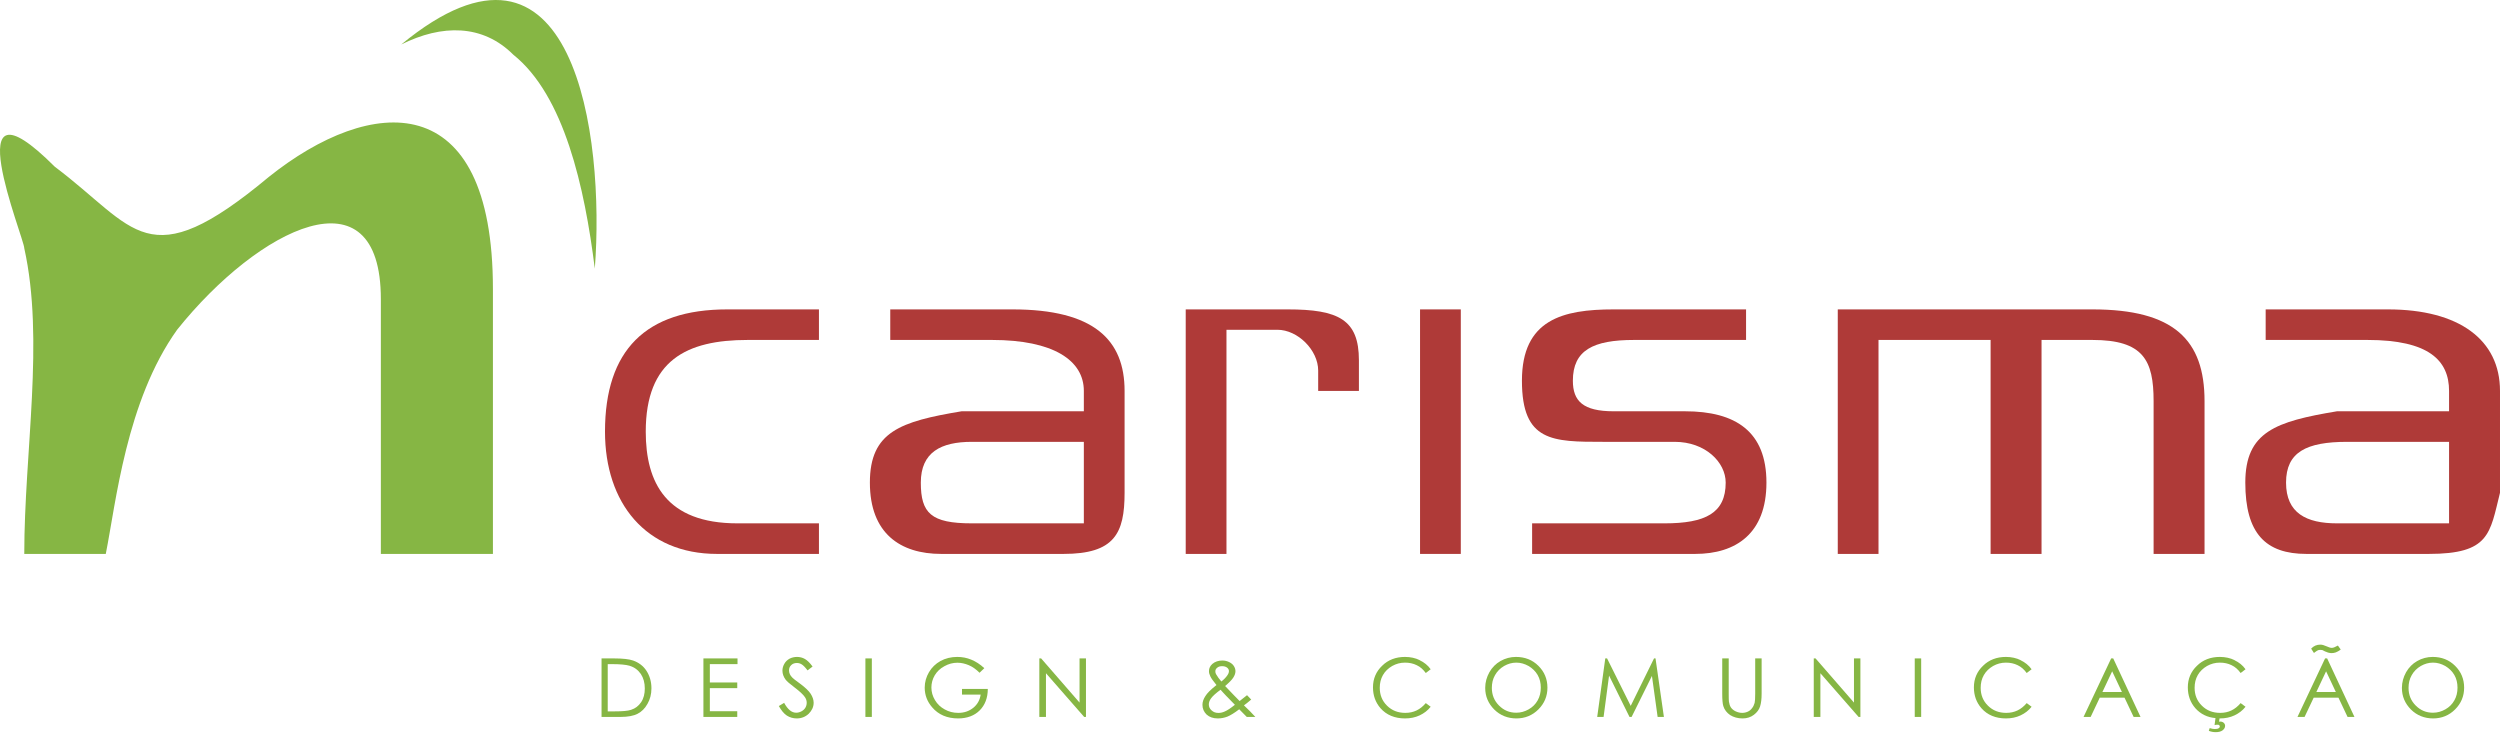
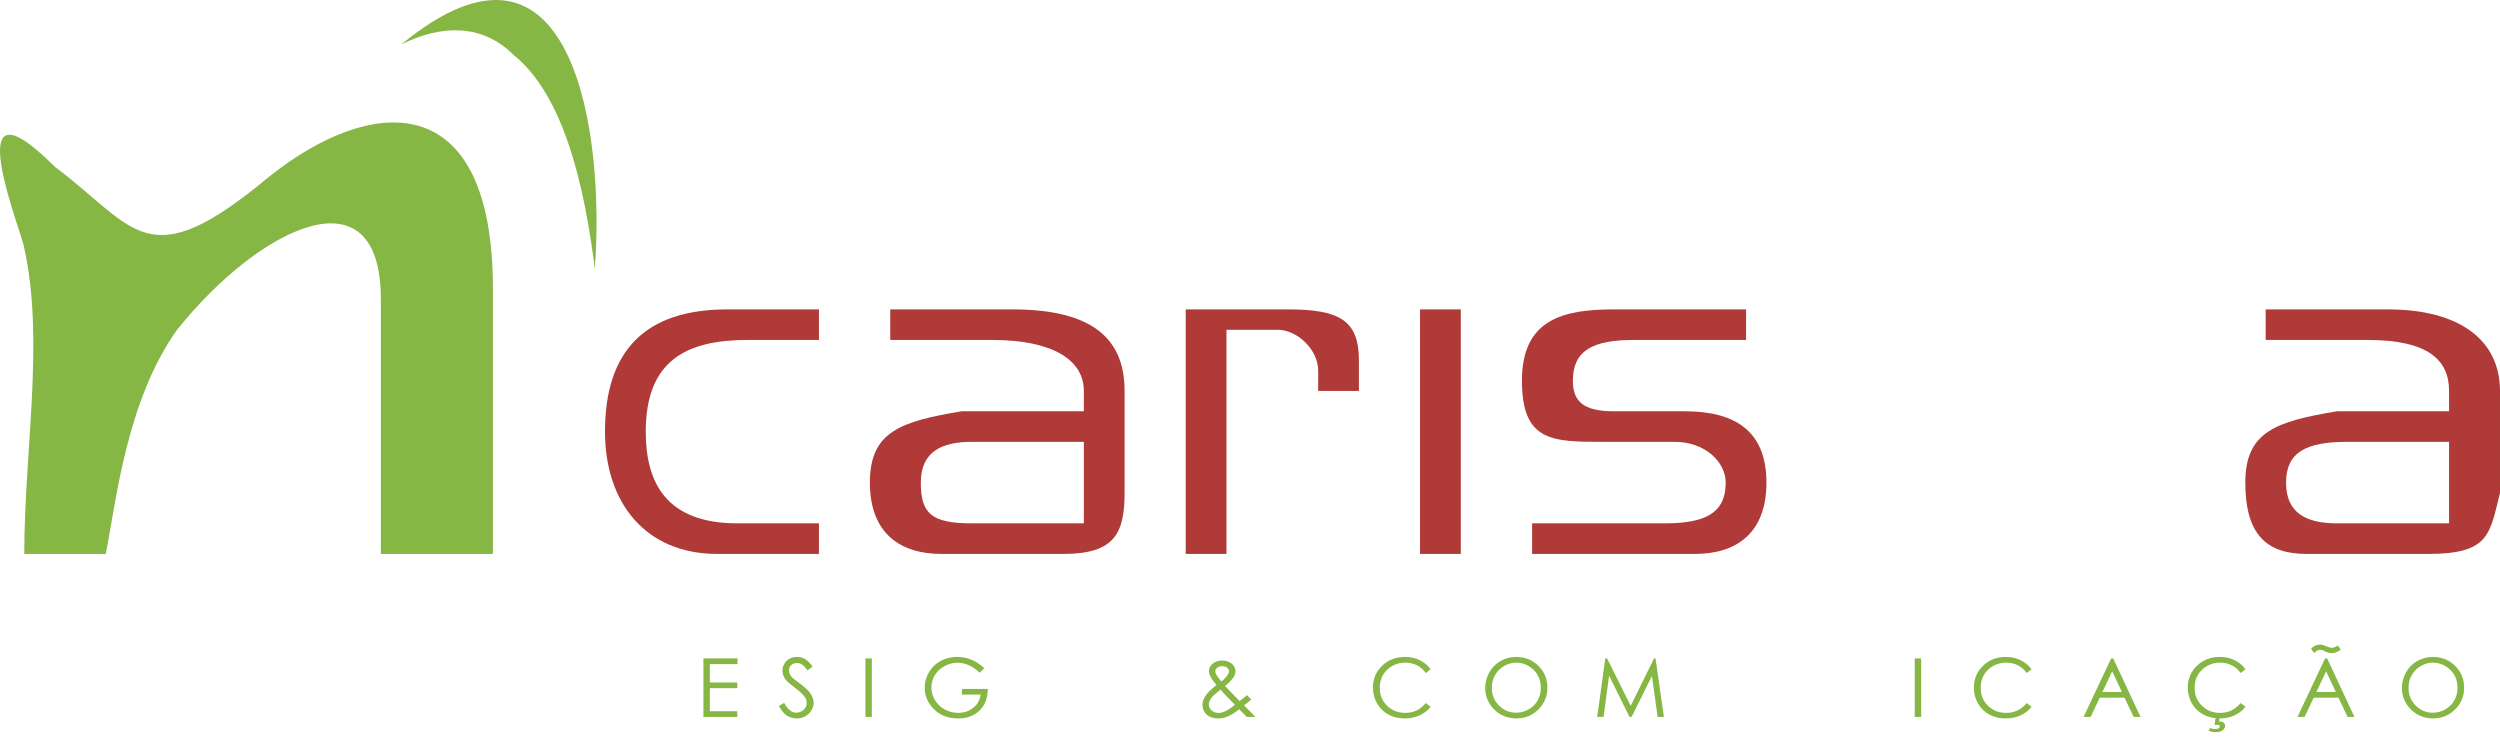
<svg xmlns="http://www.w3.org/2000/svg" xmlns:xlink="http://www.w3.org/1999/xlink" width="759.61pt" height="225.43pt" viewBox="0 0 759.61 225.43" version="1.1">
  <defs>
    <g>
      <symbol overflow="visible" id="glyph0-0">
        <path style="stroke:none;" d="M 15.547 0 L 15.547 -15.484 L 3 -15.484 L 3 0 Z M 3.484 -15.078 L 14.984 -15.078 L 14.984 -0.391 L 3.562 -0.391 L 3.562 -15.078 Z M 3.484 -15.078 " />
      </symbol>
      <symbol overflow="visible" id="glyph0-1">
-         <path style="stroke:none;" d="M 7.828 0 C 10.031 0 11.812 -0.328 13.031 -0.969 C 14.266 -1.609 15.25 -2.594 16.016 -3.969 C 16.797 -5.328 17.219 -6.891 17.219 -8.672 C 17.219 -10.719 16.688 -12.5 15.719 -14 C 14.766 -15.484 13.344 -16.547 11.641 -17.141 C 10.422 -17.562 8.5 -17.781 5.844 -17.781 L 2.062 -17.781 L 2.062 0 Z M 3.859 -16.047 L 5.125 -16.047 C 7.672 -16.047 9.484 -15.875 10.594 -15.547 C 12.078 -15.078 13.156 -14.266 14 -13.047 C 14.812 -11.812 15.203 -10.359 15.203 -8.641 C 15.203 -7.016 14.859 -5.625 14.094 -4.484 C 13.328 -3.375 12.359 -2.578 11.016 -2.156 C 10.062 -1.828 8.375 -1.688 5.922 -1.688 L 3.938 -1.688 L 3.938 -16.047 Z M 3.859 -16.047 " />
-       </symbol>
+         </symbol>
      <symbol overflow="visible" id="glyph0-2">
        <path style="stroke:none;" d="M 2.172 0 L 12.359 0 L 12.359 -1.734 L 4.031 -1.734 L 4.031 -8.75 L 12.359 -8.75 L 12.359 -10.469 L 4.031 -10.469 L 4.031 -16.047 L 12.438 -16.047 L 12.438 -17.781 L 2.078 -17.781 L 2.078 0 Z M 2.172 0 " />
      </symbol>
      <symbol overflow="visible" id="glyph0-3">
        <path style="stroke:none;" d="M 2.672 -0.422 C 3.562 0.156 4.609 0.453 5.703 0.453 C 7.109 0.453 8.344 -0.031 9.344 -0.984 C 10.297 -1.938 10.828 -3.047 10.828 -4.328 C 10.828 -5.219 10.5 -6.109 9.938 -7.016 C 9.359 -7.906 8.297 -8.922 6.766 -10.062 C 5.453 -11.016 4.688 -11.594 4.453 -11.844 C 4.016 -12.266 3.734 -12.656 3.594 -13 C 3.422 -13.375 3.344 -13.75 3.344 -14.141 C 3.344 -14.766 3.547 -15.312 4.016 -15.75 C 4.453 -16.172 5 -16.391 5.719 -16.391 C 6.297 -16.391 6.734 -16.25 7.203 -15.969 C 7.672 -15.672 8.25 -15.109 8.969 -14.141 L 10.5 -15.312 C 9.688 -16.422 8.922 -17.188 8.172 -17.609 C 7.453 -18.031 6.609 -18.234 5.766 -18.234 C 4.984 -18.234 4.156 -18.047 3.484 -17.688 C 2.828 -17.312 2.297 -16.812 1.938 -16.172 C 1.562 -15.531 1.344 -14.828 1.344 -14.062 C 1.344 -13.078 1.688 -12.188 2.297 -11.344 C 2.672 -10.844 3.594 -10.031 5.078 -8.922 C 6.562 -7.797 7.578 -6.859 8.141 -6.062 C 8.547 -5.5 8.719 -4.906 8.719 -4.312 C 8.719 -3.797 8.594 -3.297 8.328 -2.828 C 8.047 -2.359 7.656 -1.984 7.125 -1.703 C 6.609 -1.438 6.109 -1.281 5.516 -1.281 C 4.141 -1.281 2.953 -2.281 1.859 -4.281 L 0.25 -3.312 C 0.984 -1.984 1.812 -0.984 2.672 -0.422 Z M 2.672 -0.422 " />
      </symbol>
      <symbol overflow="visible" id="glyph0-4">
        <path style="stroke:none;" d="M 1.906 0 L 3.766 0 L 3.766 -17.781 L 1.812 -17.781 L 1.812 0 Z M 1.906 0 " />
      </symbol>
      <symbol overflow="visible" id="glyph0-5">
        <path style="stroke:none;" d="M 15.422 -17.406 C 14.109 -17.953 12.688 -18.234 11.172 -18.234 C 9.312 -18.234 7.547 -17.812 6.062 -16.984 C 4.609 -16.172 3.438 -15.062 2.578 -13.594 C 1.734 -12.156 1.281 -10.578 1.281 -8.891 C 1.281 -6.641 2.062 -4.625 3.547 -2.922 C 5.453 -0.672 8.125 0.453 11.438 0.453 C 14.141 0.453 16.375 -0.375 17.984 -1.984 C 19.594 -3.594 20.438 -5.766 20.453 -8.516 L 12.609 -8.516 L 12.609 -6.781 L 18.281 -6.781 C 18.047 -5.156 17.312 -3.812 16.047 -2.781 C 14.781 -1.766 13.297 -1.234 11.469 -1.234 C 9.953 -1.234 8.625 -1.578 7.359 -2.281 C 6.094 -2.969 5.109 -3.906 4.391 -5.125 C 3.672 -6.312 3.312 -7.609 3.312 -8.938 C 3.312 -10.234 3.641 -11.484 4.328 -12.656 C 5.031 -13.812 6.016 -14.766 7.281 -15.422 C 8.547 -16.125 9.828 -16.469 11.219 -16.469 C 12.359 -16.469 13.5 -16.219 14.688 -15.719 C 15.875 -15.203 16.891 -14.469 17.938 -13.422 L 19.391 -14.812 C 18.125 -16 16.766 -16.859 15.422 -17.406 Z M 15.422 -17.406 " />
      </symbol>
      <symbol overflow="visible" id="glyph0-6">
-         <path style="stroke:none;" d="M 4.094 0 L 4.094 -13.281 L 15.703 0 L 16.25 0 L 16.25 -17.781 L 14.297 -17.781 L 14.297 -4.359 L 2.625 -17.781 L 2.078 -17.781 L 2.078 0 Z M 4.094 0 " />
-       </symbol>
+         </symbol>
      <symbol overflow="visible" id="glyph0-7">
        <path style="stroke:none;" d="" />
      </symbol>
      <symbol overflow="visible" id="glyph0-8">
        <path style="stroke:none;" d="M 13.422 -4.781 L 11.672 -6.562 L 8.969 -9.391 C 10.203 -10.453 11.047 -11.297 11.469 -11.984 C 11.891 -12.656 12.109 -13.281 12.109 -13.891 C 12.109 -14.438 11.938 -14.984 11.609 -15.484 C 11.297 -16 10.766 -16.391 10.156 -16.688 C 9.531 -16.984 8.859 -17.141 8.125 -17.141 C 6.953 -17.141 5.891 -16.797 5.109 -16.125 C 4.438 -15.531 4.062 -14.812 4.062 -13.922 C 4.062 -13.391 4.203 -12.875 4.484 -12.312 C 4.75 -11.734 5.375 -10.875 6.344 -9.688 C 4.625 -8.344 3.484 -7.203 2.953 -6.312 C 2.375 -5.422 2.078 -4.562 2.078 -3.672 C 2.078 -2.5 2.531 -1.516 3.344 -0.719 C 4.188 0.047 5.344 0.453 6.719 0.453 C 7.75 0.453 8.719 0.266 9.656 -0.094 C 10.578 -0.469 11.844 -1.234 13.25 -2.328 L 15.547 0 L 18.156 0 C 17.703 -0.5 17.156 -1.062 16.562 -1.688 C 15.781 -2.453 15.156 -3.078 14.688 -3.516 C 15.375 -4.016 16.125 -4.609 16.891 -5.281 L 15.625 -6.609 C 15.016 -6.094 14.266 -5.5 13.375 -4.828 Z M 6.219 -12.984 C 6.047 -13.25 6 -13.547 6 -13.875 C 6 -14.297 6.172 -14.656 6.562 -14.953 C 6.953 -15.281 7.406 -15.422 8.047 -15.422 C 8.688 -15.422 9.156 -15.281 9.562 -14.984 C 9.953 -14.688 10.125 -14.344 10.125 -13.922 C 10.125 -13.578 10 -13.156 9.688 -12.703 C 9.266 -12.062 8.625 -11.391 7.828 -10.766 C 7.156 -11.547 6.609 -12.281 6.219 -12.984 Z M 9.141 -6.562 L 11.938 -3.688 C 10.719 -2.719 9.703 -2 8.75 -1.609 C 8.141 -1.344 7.531 -1.219 6.906 -1.219 C 6.062 -1.219 5.422 -1.469 4.859 -1.984 C 4.281 -2.5 4.016 -3.094 4.016 -3.797 C 4.016 -4.359 4.203 -4.984 4.688 -5.641 C 5.156 -6.312 6.141 -7.203 7.578 -8.266 C 8.125 -7.672 8.641 -7.062 9.141 -6.562 Z M 9.141 -6.562 " />
      </symbol>
      <symbol overflow="visible" id="glyph0-9">
        <path style="stroke:none;" d="M 15.484 -17.234 C 14.141 -17.906 12.609 -18.234 10.953 -18.234 C 8.203 -18.234 5.812 -17.344 4.016 -15.547 C 2.172 -13.797 1.234 -11.594 1.234 -8.984 C 1.234 -6.516 2 -4.406 3.516 -2.656 C 5.328 -0.594 7.844 0.453 10.969 0.453 C 12.609 0.453 14.062 0.156 15.406 -0.469 C 16.734 -1.094 17.875 -1.953 18.766 -3.094 L 17.281 -4.203 C 15.578 -2.203 13.578 -1.234 11.062 -1.234 C 8.812 -1.234 6.984 -1.953 5.5 -3.422 C 4.016 -4.875 3.297 -6.688 3.297 -8.844 C 3.297 -10.281 3.594 -11.562 4.266 -12.734 C 4.922 -13.875 5.875 -14.781 7.078 -15.484 C 8.266 -16.141 9.531 -16.5 10.969 -16.5 C 12.266 -16.5 13.453 -16.25 14.531 -15.719 C 15.625 -15.203 16.469 -14.438 17.281 -13.344 L 18.766 -14.484 C 17.938 -15.672 16.766 -16.594 15.422 -17.234 Z M 15.484 -17.234 " />
      </symbol>
      <symbol overflow="visible" id="glyph0-10">
        <path style="stroke:none;" d="M 5.922 -16.984 C 4.5 -16.172 3.375 -15.031 2.547 -13.578 C 1.734 -12.109 1.281 -10.531 1.281 -8.812 C 1.281 -6.234 2.234 -4.062 4.031 -2.25 C 5.844 -0.453 8.141 0.453 10.766 0.453 C 13.375 0.453 15.625 -0.469 17.438 -2.281 C 19.25 -4.094 20.188 -6.297 20.188 -8.891 C 20.188 -11.516 19.25 -13.75 17.438 -15.531 C 15.625 -17.344 13.328 -18.234 10.625 -18.234 C 8.969 -18.234 7.359 -17.812 5.922 -16.984 Z M 14.438 -15.484 C 15.625 -14.781 16.562 -13.875 17.219 -12.734 C 17.875 -11.594 18.172 -10.297 18.172 -8.891 C 18.172 -7.484 17.875 -6.188 17.219 -5.031 C 16.562 -3.859 15.656 -2.969 14.469 -2.297 C 13.297 -1.641 12.078 -1.281 10.719 -1.281 C 8.641 -1.281 6.938 -2 5.469 -3.469 C 4.016 -4.922 3.297 -6.719 3.297 -8.812 C 3.297 -10.25 3.594 -11.547 4.266 -12.703 C 4.922 -13.875 5.844 -14.781 7.031 -15.484 C 8.203 -16.141 9.391 -16.5 10.719 -16.5 C 12.062 -16.5 13.25 -16.141 14.438 -15.484 Z M 14.438 -15.484 " />
      </symbol>
      <symbol overflow="visible" id="glyph0-11">
        <path style="stroke:none;" d="M 3.219 0 L 4.922 -12.828 L 4.75 -12.828 L 11.094 0 L 11.734 0 L 18.047 -12.734 L 17.875 -12.734 L 19.641 0 L 21.547 0 L 19 -17.781 L 18.547 -17.781 L 11.375 -3.188 L 11.547 -3.188 L 4.281 -17.781 L 3.734 -17.781 L 1.281 0 Z M 3.219 0 " />
      </symbol>
      <symbol overflow="visible" id="glyph0-12">
-         <path style="stroke:none;" d="M 2.125 -7.062 C 2.125 -5.25 2.234 -3.984 2.453 -3.297 C 2.797 -2.172 3.516 -1.266 4.531 -0.562 C 5.578 0.094 6.859 0.453 8.297 0.453 C 9.641 0.453 10.797 0.078 11.734 -0.641 C 12.688 -1.359 13.328 -2.234 13.625 -3.188 C 13.938 -4.188 14.094 -5.469 14.094 -7.062 L 14.094 -17.781 L 12.141 -17.781 L 12.141 -7.031 C 12.141 -5.641 12.078 -4.703 11.969 -4.266 C 11.781 -3.641 11.547 -3.094 11.172 -2.656 C 10.828 -2.203 10.453 -1.859 9.906 -1.609 C 9.359 -1.359 8.797 -1.234 8.203 -1.234 C 7.531 -1.234 6.859 -1.391 6.188 -1.703 C 5.516 -2.031 5.078 -2.422 4.75 -2.891 C 4.438 -3.375 4.266 -3.969 4.156 -4.656 C 4.109 -4.984 4.094 -5.766 4.094 -7.031 L 4.094 -17.781 L 2.125 -17.781 Z M 2.125 -7.062 " />
-       </symbol>
+         </symbol>
      <symbol overflow="visible" id="glyph0-13">
        <path style="stroke:none;" d="M 8.891 -17.781 L 0.5 0 L 2.656 0 L 5.422 -5.844 L 12.953 -5.844 L 15.719 0 L 17.812 0 L 9.516 -17.781 Z M 12.266 -7.578 L 6.234 -7.578 L 9.281 -14.047 L 9.109 -14.047 L 12.156 -7.578 Z M 12.266 -7.578 " />
      </symbol>
      <symbol overflow="visible" id="glyph0-14">
        <path style="stroke:none;" d="M 9.453 2.453 C 9.828 2.375 10.109 2.359 10.297 2.359 C 10.531 2.359 10.656 2.406 10.766 2.5 C 10.891 2.625 10.953 2.75 10.953 2.875 C 10.953 3.094 10.844 3.297 10.594 3.438 C 10.375 3.594 10.031 3.672 9.406 3.672 C 8.969 3.672 8.5 3.594 7.875 3.391 L 7.609 4.234 C 8.328 4.5 8.984 4.625 9.703 4.625 C 10.594 4.625 11.312 4.438 11.812 4.062 C 12.281 3.688 12.562 3.25 12.562 2.703 C 12.562 2.328 12.406 2.031 12.141 1.781 C 11.859 1.531 11.484 1.406 11.094 1.406 C 10.969 1.406 10.828 1.406 10.719 1.438 L 10.875 0.453 L 10.969 0.453 C 12.609 0.453 14.062 0.156 15.406 -0.469 C 16.734 -1.094 17.875 -1.953 18.766 -3.094 L 17.281 -4.203 C 15.578 -2.203 13.578 -1.234 11.062 -1.234 C 8.812 -1.234 6.984 -1.953 5.5 -3.422 C 4.016 -4.875 3.297 -6.688 3.297 -8.844 C 3.297 -10.281 3.594 -11.562 4.266 -12.734 C 4.922 -13.875 5.875 -14.781 7.078 -15.484 C 8.266 -16.141 9.531 -16.5 10.969 -16.5 C 12.266 -16.5 13.453 -16.25 14.531 -15.719 C 15.625 -15.203 16.469 -14.438 17.281 -13.344 L 18.766 -14.484 C 17.938 -15.672 16.766 -16.594 15.422 -17.234 L 15.484 -17.234 C 14.141 -17.906 12.609 -18.234 10.953 -18.234 C 8.203 -18.234 5.812 -17.344 4.016 -15.547 C 2.172 -13.797 1.234 -11.594 1.234 -8.984 C 1.234 -6.516 2 -4.406 3.516 -2.656 C 5.078 -0.891 7.188 0.156 9.641 0.344 L 9.359 2.484 Z M 9.453 2.453 " />
      </symbol>
      <symbol overflow="visible" id="glyph0-15">
        <path style="stroke:none;" d="M 8.891 -17.781 L 0.5 0 L 2.656 0 L 5.422 -5.844 L 12.953 -5.844 L 15.719 0 L 17.812 0 L 9.516 -17.781 Z M 12.266 -7.578 L 6.234 -7.578 L 9.281 -14.047 L 9.109 -14.047 L 12.156 -7.578 Z M 10.922 -20.984 C 10.531 -20.984 9.984 -21.156 9.312 -21.469 C 8.594 -21.797 7.969 -21.969 7.453 -21.969 C 6.359 -21.969 5.406 -21.578 4.656 -20.75 L 5.5 -19.438 C 6.062 -19.891 6.438 -20.109 6.688 -20.234 L 6.641 -20.234 C 6.891 -20.328 7.156 -20.375 7.438 -20.375 C 7.672 -20.375 7.875 -20.359 8.078 -20.312 C 8.219 -20.266 8.469 -20.109 8.984 -19.844 L 9.062 -19.844 C 9.688 -19.547 10.281 -19.391 10.875 -19.391 C 11.312 -19.391 11.734 -19.469 12.141 -19.609 C 12.531 -19.766 13.078 -20.031 13.641 -20.484 L 12.781 -21.688 C 11.906 -21.203 11.375 -20.984 10.922 -20.984 Z M 10.922 -20.984 " />
      </symbol>
    </g>
    <clipPath id="clip1">
      <path d="M 682 94 L 759.609 94 L 759.609 169 L 682 169 Z M 682 94 " />
    </clipPath>
  </defs>
  <g id="surface1">
    <path style=" stroke:none;fill-rule:evenodd;fill:rgb(52.499%,71.399%,26.7%);fill-opacity:1;" d="M 7.375 75.434 C 7.375 72.336 -14.297 19.711 16.66 50.668 C 41.426 69.242 44.52 84.723 81.668 53.766 C 112.625 29 149.773 25.902 149.773 87.816 L 149.773 168.305 L 115.723 168.305 L 115.723 90.91 C 115.723 50.668 78.57 69.242 53.809 100.199 C 38.328 121.867 35.234 152.824 32.141 168.305 L 7.375 168.305 C 7.375 137.348 13.566 103.293 7.375 75.434 " />
    <path style=" stroke:none;fill-rule:evenodd;fill:rgb(52.499%,71.399%,26.7%);fill-opacity:1;" d="M 121.914 13.52 C 134.293 7.332 146.676 7.332 155.965 16.617 C 171.441 29 177.633 56.859 180.73 81.625 C 183.824 41.383 174.539 -29.816 121.914 13.52 " />
    <g clip-path="url(#clip1)" clip-rule="nonzero">
      <path style=" stroke:none;fill-rule:evenodd;fill:rgb(68.599%,22.699%,21.999%);fill-opacity:1;" d="M 744.133 134.25 L 744.133 159.016 L 710.082 159.016 C 700.793 159.016 694.602 155.922 694.602 146.637 C 694.602 137.348 700.793 134.25 713.176 134.25 Z M 688.41 103.293 L 688.41 94.008 L 725.559 94.008 C 747.227 94.008 759.609 103.293 759.609 118.773 L 759.609 149.73 C 756.516 162.113 756.516 168.305 737.941 168.305 L 700.793 168.305 C 688.41 168.305 682.223 162.113 682.223 146.637 C 682.223 131.156 691.508 128.059 710.082 124.965 L 744.133 124.965 L 744.133 118.773 C 744.133 109.488 737.941 103.293 719.367 103.293 L 688.41 103.293 " />
    </g>
    <path style=" stroke:none;fill-rule:evenodd;fill:rgb(68.599%,22.699%,21.999%);fill-opacity:1;" d="M 248.832 94.008 L 248.832 103.293 L 227.16 103.293 C 208.59 103.293 196.207 109.488 196.207 131.156 C 196.207 146.637 202.398 159.016 224.066 159.016 L 248.832 159.016 L 248.832 168.305 C 236.449 168.305 227.16 168.305 217.875 168.305 C 196.207 168.305 183.824 152.824 183.824 131.156 C 183.824 106.391 196.207 94.008 220.973 94.008 L 248.832 94.008 " />
    <path style=" stroke:none;fill-rule:evenodd;fill:rgb(68.599%,22.699%,21.999%);fill-opacity:1;" d="M 329.32 134.25 L 329.32 159.016 L 295.27 159.016 C 282.883 159.016 279.785 155.922 279.785 146.637 C 279.785 137.348 285.98 134.25 295.27 134.25 Z M 270.5 103.293 L 270.5 94.008 L 307.648 94.008 C 332.414 94.008 341.699 103.293 341.699 118.773 L 341.699 149.73 C 341.699 162.113 338.605 168.305 323.129 168.305 L 285.98 168.305 C 273.598 168.305 264.309 162.113 264.309 146.637 C 264.309 131.156 273.598 128.059 292.172 124.965 L 329.32 124.965 L 329.32 118.773 C 329.32 109.488 320.031 103.293 301.461 103.293 L 270.5 103.293 " />
    <path style=" stroke:none;fill-rule:evenodd;fill:rgb(68.599%,22.699%,21.999%);fill-opacity:1;" d="M 360.273 94.008 L 360.273 168.305 L 372.656 168.305 L 372.656 100.199 L 388.133 100.199 C 394.328 100.199 400.52 106.391 400.52 112.582 L 400.52 118.773 L 412.898 118.773 L 412.898 109.488 C 412.898 97.102 406.711 94.008 391.23 94.008 L 360.273 94.008 " />
    <path style=" stroke:none;fill-rule:evenodd;fill:rgb(68.599%,22.699%,21.999%);fill-opacity:1;" d="M 431.473 168.305 L 443.855 168.305 L 443.855 94.008 L 431.473 94.008 L 431.473 168.305 " />
    <path style=" stroke:none;fill-rule:evenodd;fill:rgb(68.599%,22.699%,21.999%);fill-opacity:1;" d="M 530.531 94.008 L 530.531 103.293 L 496.48 103.293 C 484.098 103.293 477.906 106.391 477.906 115.68 C 477.906 121.867 481.004 124.965 490.289 124.965 L 511.957 124.965 C 527.438 124.965 536.723 131.156 536.723 146.637 C 536.723 162.113 527.438 168.305 515.055 168.305 L 465.523 168.305 L 465.523 159.016 L 505.77 159.016 C 518.148 159.016 524.34 155.922 524.34 146.637 C 524.34 140.441 518.148 134.25 508.863 134.25 L 487.191 134.25 C 471.715 134.25 462.43 134.25 462.43 115.68 C 462.43 97.102 474.812 94.008 490.289 94.008 L 530.531 94.008 " />
-     <path style=" stroke:none;fill-rule:evenodd;fill:rgb(68.599%,22.699%,21.999%);fill-opacity:1;" d="M 558.395 94.008 L 558.395 168.305 L 570.773 168.305 L 570.773 103.293 L 604.832 103.293 L 604.832 168.305 L 620.309 168.305 L 620.309 103.293 L 635.785 103.293 C 651.262 103.293 654.359 109.488 654.359 121.867 L 654.359 168.305 L 669.836 168.305 L 669.836 121.867 C 669.836 103.293 660.551 94.008 635.785 94.008 L 558.395 94.008 " />
    <g style="fill:rgb(52.499%,71.399%,26.7%);fill-opacity:1;">
      <use xlink:href="#glyph0-1" x="180.716" y="217.836" />
    </g>
    <g style="fill:rgb(52.499%,71.399%,26.7%);fill-opacity:1;">
      <use xlink:href="#glyph0-2" x="211.651" y="217.836" />
    </g>
    <g style="fill:rgb(52.499%,71.399%,26.7%);fill-opacity:1;">
      <use xlink:href="#glyph0-3" x="236.394" y="217.836" />
    </g>
    <g style="fill:rgb(52.499%,71.399%,26.7%);fill-opacity:1;">
      <use xlink:href="#glyph0-4" x="261.136" y="217.836" />
    </g>
    <g style="fill:rgb(52.499%,71.399%,26.7%);fill-opacity:1;">
      <use xlink:href="#glyph0-5" x="279.687" y="217.836" />
    </g>
    <g style="fill:rgb(52.499%,71.399%,26.7%);fill-opacity:1;">
      <use xlink:href="#glyph0-6" x="313.715" y="217.836" />
    </g>
    <g style="fill:rgb(52.499%,71.399%,26.7%);fill-opacity:1;">
      <use xlink:href="#glyph0-7" x="332.283" y="217.836" />
    </g>
    <g style="fill:rgb(52.499%,71.399%,26.7%);fill-opacity:1;">
      <use xlink:href="#glyph0-7" x="338.495" y="217.836" />
    </g>
    <g style="fill:rgb(52.499%,71.399%,26.7%);fill-opacity:1;">
      <use xlink:href="#glyph0-7" x="344.708" y="217.836" />
    </g>
    <g style="fill:rgb(52.499%,71.399%,26.7%);fill-opacity:1;">
      <use xlink:href="#glyph0-8" x="363.278" y="217.836" />
    </g>
    <g style="fill:rgb(52.499%,71.399%,26.7%);fill-opacity:1;">
      <use xlink:href="#glyph0-7" x="384.943" y="217.836" />
    </g>
    <g style="fill:rgb(52.499%,71.399%,26.7%);fill-opacity:1;">
      <use xlink:href="#glyph0-7" x="391.156" y="217.836" />
    </g>
    <g style="fill:rgb(52.499%,71.399%,26.7%);fill-opacity:1;">
      <use xlink:href="#glyph0-7" x="397.368" y="217.836" />
    </g>
    <g style="fill:rgb(52.499%,71.399%,26.7%);fill-opacity:1;">
      <use xlink:href="#glyph0-9" x="415.938" y="217.836" />
    </g>
    <g style="fill:rgb(52.499%,71.399%,26.7%);fill-opacity:1;">
      <use xlink:href="#glyph0-10" x="449.99" y="217.836" />
    </g>
    <g style="fill:rgb(52.499%,71.399%,26.7%);fill-opacity:1;">
      <use xlink:href="#glyph0-11" x="484.02" y="217.836" />
    </g>
    <g style="fill:rgb(52.499%,71.399%,26.7%);fill-opacity:1;">
      <use xlink:href="#glyph0-12" x="521.166" y="217.836" />
    </g>
    <g style="fill:rgb(52.499%,71.399%,26.7%);fill-opacity:1;">
      <use xlink:href="#glyph0-6" x="549.021" y="217.836" />
    </g>
    <g style="fill:rgb(52.499%,71.399%,26.7%);fill-opacity:1;">
      <use xlink:href="#glyph0-4" x="579.971" y="217.836" />
    </g>
    <g style="fill:rgb(52.499%,71.399%,26.7%);fill-opacity:1;">
      <use xlink:href="#glyph0-9" x="598.522" y="217.836" />
    </g>
    <g style="fill:rgb(52.499%,71.399%,26.7%);fill-opacity:1;">
      <use xlink:href="#glyph0-13" x="632.574" y="217.836" />
    </g>
    <g style="fill:rgb(52.499%,71.399%,26.7%);fill-opacity:1;">
      <use xlink:href="#glyph0-14" x="663.523" y="217.836" />
    </g>
    <g style="fill:rgb(52.499%,71.399%,26.7%);fill-opacity:1;">
      <use xlink:href="#glyph0-15" x="697.575" y="217.836" />
    </g>
    <g style="fill:rgb(52.499%,71.399%,26.7%);fill-opacity:1;">
      <use xlink:href="#glyph0-10" x="728.525" y="217.836" />
    </g>
  </g>
</svg>